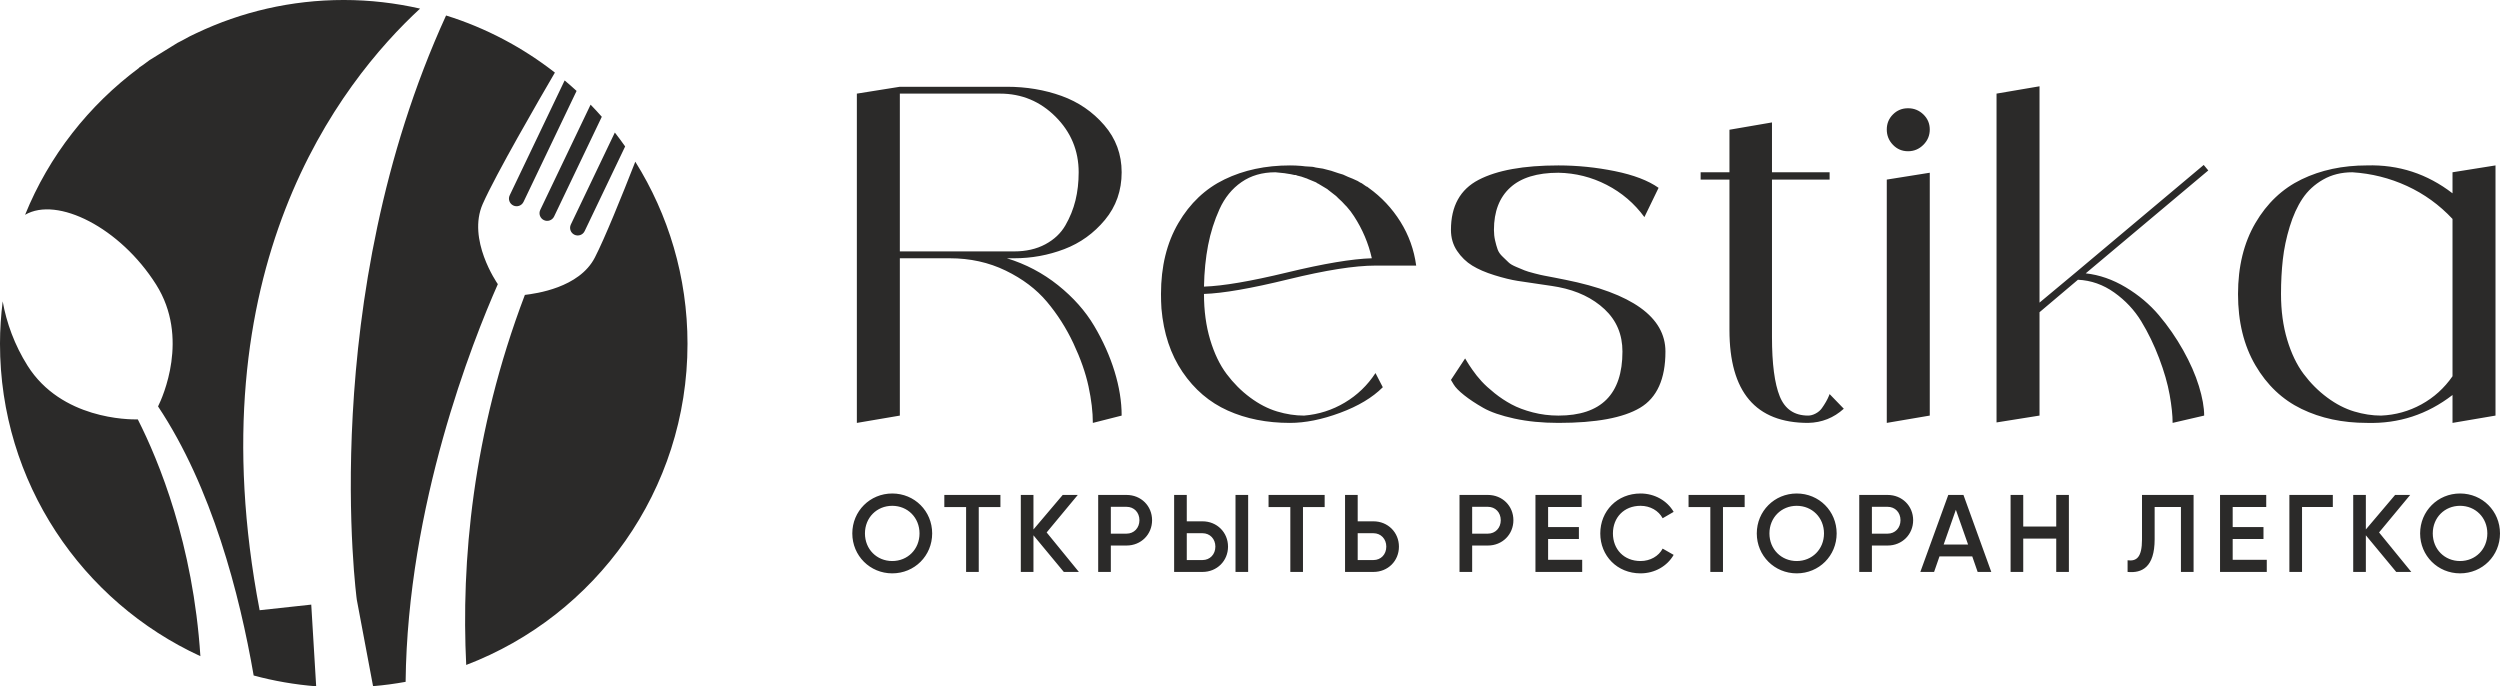
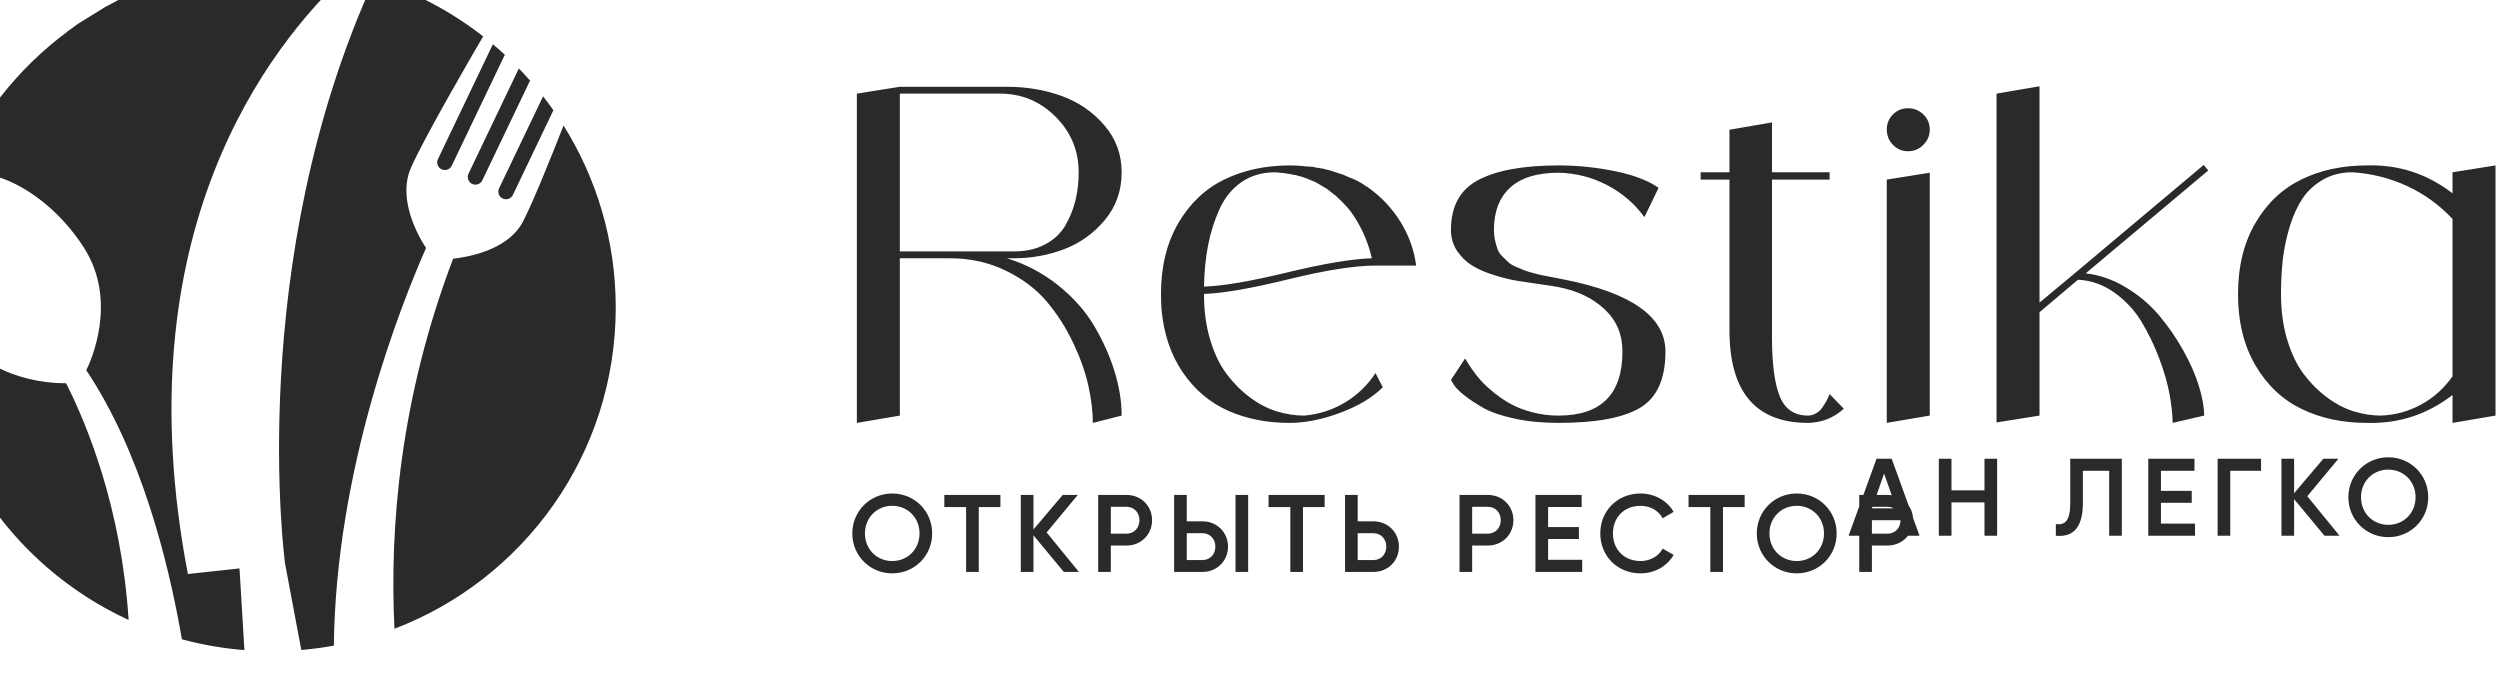
<svg xmlns="http://www.w3.org/2000/svg" xml:space="preserve" width="57.591mm" height="15.81mm" version="1.1" style="shape-rendering:geometricPrecision; text-rendering:geometricPrecision; image-rendering:optimizeQuality; fill-rule:evenodd; clip-rule:evenodd" viewBox="0 0 14460.12 3969.61">
  <defs>
    <style type="text/css"> .fil0 {fill:#2B2A29;fill-rule:nonzero} </style>
  </defs>
  <g id="Слой_x0020_1">
-     <path class="fil0" d="M5823.72 1493.79c109.35,33.52 208.07,85.57 296.3,156.07 88.15,70.58 157.81,149.04 208.95,235.44 51.15,86.4 90.36,174.18 117.73,263.21 27.32,89.06 41,174.18 41,255.28l-166.67 42.31c0,-63.47 -8.39,-133.98 -25.11,-211.61 -16.77,-77.58 -45.87,-160.47 -87.3,-248.67 -41.48,-88.15 -92.57,-168.38 -153.44,-240.71 -60.84,-72.29 -140.18,-132.27 -238.08,-179.88 -97.87,-47.61 -205.91,-71.43 -324.05,-71.43l-288.34 0 0 910 -248.65 42.31 0 -1904.58 248.65 -39.7 618.99 0c112.86,0 218.24,17.68 316.14,52.9 97.87,35.3 180.3,91.72 247.32,169.3 67.04,77.63 100.53,168.43 100.53,272.45 0,105.81 -32.21,197.53 -96.54,275.14 -64.4,77.61 -142.84,134.03 -235.44,169.3 -92.6,35.28 -189.14,52.88 -289.67,52.88l-42.33 0zm-618.99 -39.67l0 0 661.33 0c68.8,0 128.73,-13.63 179.9,-41 51.12,-27.34 89.94,-63.9 116.38,-109.77 26.46,-45.85 45.85,-93.93 58.2,-144.17 12.33,-50.27 18.53,-104.5 18.53,-162.7 0,-125.21 -44.57,-232.3 -133.6,-321.39 -89.06,-89.03 -196.2,-133.58 -321.41,-133.58l-579.32 0 0 912.61zm2338.48 949.67c84.64,-7.06 163.1,-32.16 235.41,-75.4 72.29,-43.19 131.37,-100.08 177.24,-170.61l42.33 81.98c-59.98,59.98 -142.44,109.37 -247.34,148.14 -104.95,38.82 -201.52,58.2 -289.65,58.2 -134.05,0 -253.94,-23.8 -359.78,-71.43 -105.83,-47.58 -193.11,-122.08 -261.88,-223.49 -68.8,-101.41 -109.37,-223.54 -121.7,-366.4 -1.78,-28.2 -2.64,-56.42 -2.64,-84.66 0,-158.68 33.47,-295.32 100.51,-409.99 67.01,-114.64 156.07,-198.83 267.2,-252.64 111.08,-53.78 237.15,-80.67 378.28,-80.67 21.17,0 42.31,0.88 63.47,2.61 3.52,0 7.93,0.5 13.23,1.36 5.3,0.93 8.79,1.31 10.57,1.31 19.41,1.78 33.49,2.66 42.33,2.66 1.71,0 4.37,0.43 7.93,1.31 3.52,0.93 7.03,1.78 10.57,2.64 3.54,0.93 6.18,1.36 7.96,1.36 19.36,3.54 30.83,5.27 34.37,5.27 5.3,1.78 15.42,4.42 30.43,7.93 14.96,3.57 24.23,6.23 27.77,7.96 7.01,1.73 17.6,5.27 31.74,10.57 12.33,3.54 21.17,6.2 26.46,7.91 7.03,3.57 16.75,7.93 29.1,13.23 14.09,5.3 22.87,8.86 26.44,10.6 7.03,3.54 16.72,7.93 29.1,13.23 10.6,7.06 18.5,11.47 23.83,13.23 1.73,1.76 10.55,7.93 26.44,18.5 1.73,0 3.97,0.93 6.6,2.66 2.66,1.76 4.85,3.54 6.6,5.27 74.07,52.9 135.36,118.18 183.87,195.77 48.48,77.61 78.92,162.27 91.24,253.94l-235.41 0c-119.94,0 -287.92,26.46 -503.95,79.34 -216.03,52.93 -378.71,81.15 -488.03,84.64 0,97.04 11.88,185.2 35.7,264.57 23.78,79.34 55.54,145.48 95.24,198.38 39.67,52.9 85.04,98.35 136.21,136.24 51.15,37.96 103.17,64.8 156.1,80.67 52.88,15.87 104.88,23.83 156.07,23.83zm-166.67 -1407.32l0 0c-75.85,0 -141.11,18.98 -195.77,56.9 -54.66,37.91 -96.99,89.94 -126.95,156.05 -30,66.14 -52.05,135.81 -66.14,209 -14.14,73.17 -22.1,153.01 -23.8,239.38 109.32,-3.52 269.81,-30.81 481.42,-82 211.64,-51.15 374.71,-78.46 489.38,-82 -19.43,-86.4 -53.83,-167.52 -103.17,-243.37 -12.35,-19.38 -26.44,-37.89 -42.31,-55.54l-5.3 -5.3 -2.66 -2.66c-12.33,-14.09 -25.56,-27.29 -39.67,-39.67 -5.27,-5.3 -9.72,-9.67 -13.21,-13.21 -15.87,-12.33 -31.76,-24.68 -47.63,-37.06l-2.64 -2.64c-17.65,-10.6 -35.3,-21.17 -52.93,-31.74 -1.76,0 -6.18,-2.64 -13.23,-7.93 -15.87,-7.03 -30.86,-13.23 -44.94,-18.5 -7.08,-3.52 -11.5,-5.3 -13.23,-5.3 -17.65,-7.03 -35.3,-12.33 -52.9,-15.87 -1.78,-1.76 -3.99,-2.64 -6.63,-2.64 -2.64,0 -4.87,0 -6.6,0 -14.14,-3.54 -28.22,-6.2 -42.33,-7.98 -7.06,-1.71 -12.33,-2.61 -15.87,-2.61 -17.68,-1.73 -35.3,-3.52 -52.9,-5.3zm1677.1 621.65c386.21,77.63 579.35,216.01 579.35,415.31 0,158.73 -48.96,267.18 -146.83,325.38 -97.9,58.2 -255.28,87.28 -472.18,87.28 -93.5,0 -178.57,-8.36 -255.28,-25.13 -76.73,-16.75 -136.69,-37.46 -179.88,-62.14 -43.24,-24.68 -79.82,-48.94 -109.77,-72.76 -30,-23.8 -50.29,-44.52 -60.84,-62.14l-15.87 -26.46 81.98 -124.34c3.52,5.27 7.48,11.9 11.9,19.86 4.39,7.91 14.56,23.38 30.43,46.25 15.87,22.97 33.47,44.97 52.9,66.16 19.38,21.17 44.54,44.09 75.4,68.77 30.83,24.73 63.47,46.32 97.87,64.8 34.37,18.5 75.37,34 123.01,46.3 47.63,12.35 96.97,18.53 148.14,18.53 246.89,0 370.35,-123.43 370.35,-370.35 0,-98.75 -34.4,-180.3 -103.17,-244.7 -68.8,-64.33 -157.86,-107.14 -267.18,-128.3 -17.68,-3.49 -51.6,-8.79 -101.86,-15.87 -50.24,-7.03 -94.78,-13.63 -133.58,-19.84 -38.82,-6.15 -83.79,-17.17 -134.91,-33.07 -51.17,-15.87 -93.93,-34.4 -128.3,-55.54 -34.4,-21.17 -63.47,-49.36 -87.3,-84.66 -23.8,-35.23 -35.68,-75.8 -35.68,-121.7 0,-137.54 53.3,-234.08 160.01,-289.62 106.68,-55.56 260.55,-83.33 461.61,-83.33 109.32,0 218.22,11.02 326.68,33.07 108.44,22.05 192.66,54.23 252.64,96.54l-82 169.3c-58.2,-79.37 -130.94,-141.53 -218.24,-186.5 -87.3,-44.97 -180.33,-68.29 -279.08,-70.08 -123.48,0 -216.51,28.67 -279.08,85.97 -62.62,57.32 -93.9,138.85 -93.9,244.65 0,21.19 2.18,41.48 6.6,60.86 4.37,19.43 9.26,36.63 14.54,51.57 5.3,15.04 14.96,29.1 29.1,42.33 14.09,13.23 25.54,24.25 34.37,33.09 8.84,8.84 23.83,17.63 44.97,26.41 21.19,8.86 37.06,15.47 47.63,19.86 10.6,4.42 29.53,10.14 56.9,17.2 27.32,7.06 46.27,11.47 56.87,13.23 10.6,1.78 31.28,5.72 62.17,11.88 30.83,6.23 50.67,10.19 59.51,11.93zm1528.96 661.33l82 84.64c-58.18,52.93 -126.97,80.27 -206.34,82 -303.36,0 -454.99,-178.95 -454.99,-536.99l0 -870.33 -166.67 0 0 -42.31 166.67 0 0 -246.01 245.99 -42.31 0 288.32 333.34 0 0 42.31 -333.34 0 0 910c0,155.19 14.99,269.84 44.99,343.91 29.95,74.04 84.66,111.1 164.01,111.1 14.11,0 28.65,-3.97 43.64,-11.93 14.99,-7.91 26.89,-18.05 35.73,-30.38 8.81,-12.35 16.72,-24.71 23.8,-37.06 7.03,-12.3 12.33,-22.87 15.87,-31.74l5.3 -13.23zm542.26 -1441.69c-24.73,24.73 -54.23,37.03 -88.61,37.03 -34.4,0 -63.52,-12.3 -87.3,-37.03 -23.83,-24.68 -35.73,-54.21 -35.73,-88.61 0,-34.4 11.9,-63.5 35.73,-87.28 23.78,-23.83 52.9,-35.73 87.3,-35.73 34.37,0 63.88,11.9 88.61,35.73 24.68,23.78 37.03,52.88 37.03,87.28 0,34.4 -12.35,63.93 -37.03,88.61zm-211.64 1608.33l0 0 0 -1407.32 248.67 -39.65 0 1404.65 -248.67 42.31zm1150.68 -865c79.39,8.84 156.5,35.7 231.47,80.67 74.95,44.97 138.9,98.78 191.8,161.37 52.9,62.59 99.6,130.09 140.2,202.35 40.55,72.36 70.96,141.53 91.24,207.67 20.24,66.14 30.43,123.03 30.43,170.64l-182.54 42.31c0,-44.06 -5.72,-98.3 -17.17,-162.7 -11.5,-64.33 -31.74,-134.88 -60.86,-211.61 -29.08,-76.71 -63.47,-147.69 -103.17,-212.94 -39.67,-65.21 -91.72,-120.77 -156.05,-166.67 -64.4,-45.82 -134.5,-70.5 -210.33,-74.04l-222.18 187.81 0 597.85 -248.67 39.65 0 -1901.92 248.67 -42.33 0 1251.22 206.31 -171.97 743.35 -624.29 26.44 31.76 -708.96 595.19zm2121.54 -584.62l248.7 -39.67 0 1446.99 -248.7 42.31 0 -161.37c-146.38,112.89 -311.27,166.69 -494.66,161.37 -141.11,0 -267.2,-26.84 -378.28,-80.65 -111.1,-53.81 -200.16,-137.99 -267.18,-252.64 -67.04,-114.62 -100.53,-251.73 -100.53,-411.35 0,-159.59 33.49,-296.68 100.53,-411.35 67.01,-114.64 156.07,-198.83 267.18,-252.64 111.08,-53.78 237.17,-80.67 378.28,-80.67 183.39,-5.3 348.28,48.51 494.66,161.35l0 -121.67zm-412.65 1407.32l0 0c82.88,-3.54 160.47,-25.13 232.8,-64.83 72.26,-39.67 132.24,-93.9 179.85,-162.68l0 -910c-75.85,-81.07 -163.58,-144.57 -263.18,-190.45 -99.65,-45.85 -205.01,-72.31 -316.14,-79.37 -63.47,0 -119.94,14.14 -169.28,42.31 -49.39,28.25 -89.06,64.83 -119.04,109.8 -30,44.97 -54.69,99.2 -74.07,162.68 -19.43,63.47 -32.67,126.57 -39.7,189.17 -7.06,62.59 -10.6,129.21 -10.6,199.69 0,97.04 11.95,185.2 35.73,264.57 23.8,79.34 55.56,145.48 95.24,198.38 39.7,52.9 85.07,98.35 136.24,136.24 51.12,37.96 103.17,64.8 156.07,80.67 52.9,15.87 104.9,23.83 156.07,23.83zm-8843.01 681.56c0,-129.13 102.44,-230.95 230.97,-230.95 129.16,0 230.97,101.81 230.97,230.95 0,129.23 -101.81,231 -230.97,231 -128.53,0 -230.97,-101.76 -230.97,-231zm388.78 0l0 0c0,-91.57 -68.75,-159.69 -157.81,-159.69 -89.06,0 -157.81,68.12 -157.81,159.69 0,91.72 68.75,159.71 157.81,159.71 89.06,0 157.81,-67.99 157.81,-159.71zm467.94 -152.63l-125.34 0 0 375.37 -73.19 0 0 -375.37 -125.94 0 0 -69.98 324.47 0 0 69.98zm366.66 375.37l-175.58 -211.86 0 211.86 -73.17 0 0 -445.34 73.17 0 0 199.74 169.23 -199.74 87.15 0 -180.05 216.93 186.43 228.41 -87.18 0zm510.55 -299.09c0,82.13 -63.65,146.36 -147.61,146.36l-90.97 0 0 152.73 -73.17 0 0 -445.34 164.13 0c83.96,0 147.61,63.62 147.61,146.26zm-73.17 0l0 0c0,-45.09 -31.21,-77.56 -74.45,-77.56l-90.97 0 0 155.22 90.97 0c43.24,0 74.45,-33.07 74.45,-77.66zm200.69 -146.26l73.17 0 0 152.63 90.97 0c83.99,0 147.64,64.3 147.64,146.36 0,82.13 -63.65,146.36 -147.64,146.36l-164.13 0 0 -445.34zm164.13 376.62l0 0c43.26,0 74.45,-33.12 74.45,-77.63 0,-44.52 -31.18,-77.58 -74.45,-77.58l-90.97 0 0 155.22 90.97 0zm190.9 -376.62l0 0 73.14 0 0 445.34 -73.14 0 0 -445.34zm515.65 69.98l-125.37 0 0 375.37 -73.19 0 0 -375.37 -125.94 0 0 -69.98 324.5 0 0 69.98zm429.65 229.01c0,82.73 -63.6,146.36 -147.59,146.36l-164.13 0 0 -445.34 73.17 0 0 152.63 90.97 0c83.99,0 147.59,64.3 147.59,146.36zm-73.12 0l0 0c0,-44.52 -31.21,-77.58 -74.47,-77.58l-90.97 0 0 155.22 90.97 0c43.26,0 74.47,-32.44 74.47,-77.63zm735.17 -152.73c0,82.13 -63.6,146.36 -147.56,146.36l-90.97 0 0 152.73 -73.17 0 0 -445.34 164.13 0c83.96,0 147.56,63.62 147.56,146.26zm-73.12 0l0 0c0,-45.09 -31.21,-77.56 -74.45,-77.56l-90.97 0 0 155.22 90.97 0c43.24,0 74.45,-33.07 74.45,-77.66zm471.03 229.09l0 70 -270.39 0 0 -445.34 267.23 0 0 69.98 -194.04 0 0 115.8 178.12 0 0 69.3 -178.12 0 0 120.27 197.2 0zm104.58 -152.73c0,-129.13 97.37,-230.95 232.88,-230.95 81.43,0 153.99,41.4 191.5,106.31l-63.62 36.86c-23.53,-43.91 -71.88,-71.91 -127.88,-71.91 -96.09,0 -159.69,68.12 -159.69,159.69 0,91.72 63.6,159.71 159.69,159.71 55.99,0 104.98,-27.97 127.88,-71.88l63.62 36.26c-36.88,64.9 -109.4,106.91 -191.5,106.91 -135.51,0 -232.88,-101.76 -232.88,-231zm835.07 -152.63l-125.34 0 0 375.37 -73.19 0 0 -375.37 -125.94 0 0 -69.98 324.47 0 0 69.98zm70.18 152.63c0,-129.13 102.44,-230.95 231,-230.95 129.16,0 230.95,101.81 230.95,230.95 0,129.23 -101.79,231 -230.95,231 -128.55,0 -231,-101.76 -231,-231zm388.78 0l0 0c0,-91.57 -68.75,-159.69 -157.78,-159.69 -89.06,0 -157.83,68.12 -157.83,159.69 0,91.72 68.77,159.71 157.83,159.71 89.03,0 157.78,-67.99 157.78,-159.71zm515.67 -76.35c0,82.13 -63.65,146.36 -147.64,146.36l-90.97 0 0 152.73 -73.17 0 0 -445.34 164.13 0c83.99,0 147.64,63.62 147.64,146.26zm-73.17 0l0 0c0,-45.09 -31.21,-77.56 -74.47,-77.56l-90.97 0 0 155.22 90.97 0c43.26,0 74.47,-33.07 74.47,-77.66zm415.06 209.38l-189.64 0 -31.16 89.71 -79.54 0 161.6 -445.34 87.8 0 160.99 445.34 -78.89 0 -31.16 -89.71zm-24.2 -68.7l0 0 -70.65 -201.12 -70.58 201.12 141.23 0zm583.09 -286.94l0 445.34 -73.19 0 0 -192.76 -190.85 0 0 192.76 -73.19 0 0 -445.34 73.19 0 0 182.59 190.85 0 0 -182.59 73.19 0zm339.51 377.93c52.17,6.98 83.38,-17.22 83.38,-120.27l0 -257.66 298.36 0 0 445.34 -73.17 0 0 -375.37 -152.06 0 0 186.4c0,162.27 -73.79,197.22 -156.52,188.96l0 -67.42zm805.09 -2.59l0 70 -270.39 0 0 -445.34 267.23 0 0 69.98 -194.04 0 0 115.8 178.12 0 0 69.3 -178.12 0 0 120.27 197.2 0zm382 -305.37l-178.09 0 0 375.37 -73.19 0 0 -445.34 251.28 0 0 69.98zm366.68 375.37l-175.61 -211.86 0 211.86 -73.14 0 0 -445.34 73.14 0 0 199.74 169.23 -199.74 87.18 0 -180.05 216.93 186.43 228.41 -87.18 0zm138.27 -222.73c0,-129.13 102.44,-230.95 231,-230.95 129.16,0 230.97,101.81 230.97,230.95 0,129.23 -101.81,231 -230.97,231 -128.55,0 -231,-101.76 -231,-231zm388.78 0l0 0c0,-91.57 -68.75,-159.69 -157.78,-159.69 -89.08,0 -157.83,68.12 -157.83,159.69 0,91.72 68.75,159.71 157.83,159.71 89.03,0 157.78,-67.99 157.78,-159.71zm-11064.41 -1727.65c22.12,10.6 48.58,1.28 59.15,-20.86l234.28 -489.79c-19.21,-27.37 -39.09,-54.16 -59.63,-80.52l-254.5 532.14c-10.57,22.12 -1.26,48.56 20.69,59.03zm352.14 -422.37c-78.66,200.79 -177.31,444.62 -233.98,554.39 -90.62,175.98 -342.88,208.45 -404.74,216.06 -305.39,803.59 -368.41,1549.1 -339.29,2140.4 748.22,-285.51 1279.94,-1009.4 1279.94,-1857.88 0,-386.82 -110.83,-747.57 -301.93,-1052.96zm-2810.04 -587.23c-12.1,8.31 -23.43,17.65 -35.33,26.21 -15.01,10.02 -24.15,16.25 -24.15,16.25l-0.58 2.06c-290.93,216.21 -521.35,508.99 -659.42,849.86 185.85,-108.62 549.82,73.69 758.02,403.64 193.68,306.87 37.16,652.41 11.3,704.13 -0.18,0.08 -0.33,0.15 -0.48,0.23 311.34,467.26 471.78,1085 553.26,1556.63 116.63,31.59 237.47,52.65 361.56,62.49l-28.47 -472.44 -298.54 32.41c-378.05,-1973.68 465.2,-3052.73 928,-3479.77 -142.06,-32.21 -289.67,-49.81 -441.5,-49.81 -304.76,0 -593.33,68.82 -851.44,191.42 -0.08,0.05 -0.15,0.05 -0.25,0.05 -23.3,10.19 -51.37,24.93 -81.07,41.65 -9.59,5.12 -19.56,9.69 -29.05,14.94l-161.85 100.03zm1927.61 831.43c74.87,-169.66 325.83,-603.02 417.35,-759.62 -186.23,-145.23 -398.64,-258.44 -629.44,-330.3 -750.91,1642.5 -516.38,3378.96 -516.38,3378.96l94.08 500.28c63.67,-5.37 126.5,-13.78 188.31,-25.03 11.02,-1021 386.59,-1968.26 533.37,-2300.24 -5.98,-8.59 -178.19,-258.69 -87.3,-464.05zm353.57 93.65c21.97,10.52 48.58,1.26 59.18,-20.89l275.91 -576.81c-21.04,-23.9 -42.63,-47.28 -64.8,-70.15l-291.15 608.7c-10.6,22.12 -1.08,48.68 20.86,59.15zm-176.66 -84.49c21.92,10.47 48.41,1.18 58.98,-20.94l306.92 -641.79c-22.52,-20.79 -45.57,-40.98 -69.07,-60.71l-317.69 664.26c-10.62,22.12 -1.31,48.58 20.86,59.18zm-2809.63 926.67c-75.15,-119.04 -122.18,-249.05 -143.9,-372.4 -9.89,80.45 -15.62,162.17 -15.62,245.33 0,802.03 475.17,1492.66 1159.1,1807.04 -41.75,-648.42 -240.69,-1130.47 -361.91,-1369.45 -53.28,1.18 -442.46,-1.13 -637.67,-310.51z" />
+     <path class="fil0" d="M5823.72 1493.79c109.35,33.52 208.07,85.57 296.3,156.07 88.15,70.58 157.81,149.04 208.95,235.44 51.15,86.4 90.36,174.18 117.73,263.21 27.32,89.06 41,174.18 41,255.28l-166.67 42.31c0,-63.47 -8.39,-133.98 -25.11,-211.61 -16.77,-77.58 -45.87,-160.47 -87.3,-248.67 -41.48,-88.15 -92.57,-168.38 -153.44,-240.71 -60.84,-72.29 -140.18,-132.27 -238.08,-179.88 -97.87,-47.61 -205.91,-71.43 -324.05,-71.43l-288.34 0 0 910 -248.65 42.31 0 -1904.58 248.65 -39.7 618.99 0c112.86,0 218.24,17.68 316.14,52.9 97.87,35.3 180.3,91.72 247.32,169.3 67.04,77.63 100.53,168.43 100.53,272.45 0,105.81 -32.21,197.53 -96.54,275.14 -64.4,77.61 -142.84,134.03 -235.44,169.3 -92.6,35.28 -189.14,52.88 -289.67,52.88l-42.33 0zm-618.99 -39.67l0 0 661.33 0c68.8,0 128.73,-13.63 179.9,-41 51.12,-27.34 89.94,-63.9 116.38,-109.77 26.46,-45.85 45.85,-93.93 58.2,-144.17 12.33,-50.27 18.53,-104.5 18.53,-162.7 0,-125.21 -44.57,-232.3 -133.6,-321.39 -89.06,-89.03 -196.2,-133.58 -321.41,-133.58l-579.32 0 0 912.61zm2338.48 949.67c84.64,-7.06 163.1,-32.16 235.41,-75.4 72.29,-43.19 131.37,-100.08 177.24,-170.61l42.33 81.98c-59.98,59.98 -142.44,109.37 -247.34,148.14 -104.95,38.82 -201.52,58.2 -289.65,58.2 -134.05,0 -253.94,-23.8 -359.78,-71.43 -105.83,-47.58 -193.11,-122.08 -261.88,-223.49 -68.8,-101.41 -109.37,-223.54 -121.7,-366.4 -1.78,-28.2 -2.64,-56.42 -2.64,-84.66 0,-158.68 33.47,-295.32 100.51,-409.99 67.01,-114.64 156.07,-198.83 267.2,-252.64 111.08,-53.78 237.15,-80.67 378.28,-80.67 21.17,0 42.31,0.88 63.47,2.61 3.52,0 7.93,0.5 13.23,1.36 5.3,0.93 8.79,1.31 10.57,1.31 19.41,1.78 33.49,2.66 42.33,2.66 1.71,0 4.37,0.43 7.93,1.31 3.52,0.93 7.03,1.78 10.57,2.64 3.54,0.93 6.18,1.36 7.96,1.36 19.36,3.54 30.83,5.27 34.37,5.27 5.3,1.78 15.42,4.42 30.43,7.93 14.96,3.57 24.23,6.23 27.77,7.96 7.01,1.73 17.6,5.27 31.74,10.57 12.33,3.54 21.17,6.2 26.46,7.91 7.03,3.57 16.75,7.93 29.1,13.23 14.09,5.3 22.87,8.86 26.44,10.6 7.03,3.54 16.72,7.93 29.1,13.23 10.6,7.06 18.5,11.47 23.83,13.23 1.73,1.76 10.55,7.93 26.44,18.5 1.73,0 3.97,0.93 6.6,2.66 2.66,1.76 4.85,3.54 6.6,5.27 74.07,52.9 135.36,118.18 183.87,195.77 48.48,77.61 78.92,162.27 91.24,253.94l-235.41 0c-119.94,0 -287.92,26.46 -503.95,79.34 -216.03,52.93 -378.71,81.15 -488.03,84.64 0,97.04 11.88,185.2 35.7,264.57 23.78,79.34 55.54,145.48 95.24,198.38 39.67,52.9 85.04,98.35 136.21,136.24 51.15,37.96 103.17,64.8 156.1,80.67 52.88,15.87 104.88,23.83 156.07,23.83zm-166.67 -1407.32l0 0c-75.85,0 -141.11,18.98 -195.77,56.9 -54.66,37.91 -96.99,89.94 -126.95,156.05 -30,66.14 -52.05,135.81 -66.14,209 -14.14,73.17 -22.1,153.01 -23.8,239.38 109.32,-3.52 269.81,-30.81 481.42,-82 211.64,-51.15 374.71,-78.46 489.38,-82 -19.43,-86.4 -53.83,-167.52 -103.17,-243.37 -12.35,-19.38 -26.44,-37.89 -42.31,-55.54l-5.3 -5.3 -2.66 -2.66c-12.33,-14.09 -25.56,-27.29 -39.67,-39.67 -5.27,-5.3 -9.72,-9.67 -13.21,-13.21 -15.87,-12.33 -31.76,-24.68 -47.63,-37.06l-2.64 -2.64c-17.65,-10.6 -35.3,-21.17 -52.93,-31.74 -1.76,0 -6.18,-2.64 -13.23,-7.93 -15.87,-7.03 -30.86,-13.23 -44.94,-18.5 -7.08,-3.52 -11.5,-5.3 -13.23,-5.3 -17.65,-7.03 -35.3,-12.33 -52.9,-15.87 -1.78,-1.76 -3.99,-2.64 -6.63,-2.64 -2.64,0 -4.87,0 -6.6,0 -14.14,-3.54 -28.22,-6.2 -42.33,-7.98 -7.06,-1.71 -12.33,-2.61 -15.87,-2.61 -17.68,-1.73 -35.3,-3.52 -52.9,-5.3zm1677.1 621.65c386.21,77.63 579.35,216.01 579.35,415.31 0,158.73 -48.96,267.18 -146.83,325.38 -97.9,58.2 -255.28,87.28 -472.18,87.28 -93.5,0 -178.57,-8.36 -255.28,-25.13 -76.73,-16.75 -136.69,-37.46 -179.88,-62.14 -43.24,-24.68 -79.82,-48.94 -109.77,-72.76 -30,-23.8 -50.29,-44.52 -60.84,-62.14l-15.87 -26.46 81.98 -124.34c3.52,5.27 7.48,11.9 11.9,19.86 4.39,7.91 14.56,23.38 30.43,46.25 15.87,22.97 33.47,44.97 52.9,66.16 19.38,21.17 44.54,44.09 75.4,68.77 30.83,24.73 63.47,46.32 97.87,64.8 34.37,18.5 75.37,34 123.01,46.3 47.63,12.35 96.97,18.53 148.14,18.53 246.89,0 370.35,-123.43 370.35,-370.35 0,-98.75 -34.4,-180.3 -103.17,-244.7 -68.8,-64.33 -157.86,-107.14 -267.18,-128.3 -17.68,-3.49 -51.6,-8.79 -101.86,-15.87 -50.24,-7.03 -94.78,-13.63 -133.58,-19.84 -38.82,-6.15 -83.79,-17.17 -134.91,-33.07 -51.17,-15.87 -93.93,-34.4 -128.3,-55.54 -34.4,-21.17 -63.47,-49.36 -87.3,-84.66 -23.8,-35.23 -35.68,-75.8 -35.68,-121.7 0,-137.54 53.3,-234.08 160.01,-289.62 106.68,-55.56 260.55,-83.33 461.61,-83.33 109.32,0 218.22,11.02 326.68,33.07 108.44,22.05 192.66,54.23 252.64,96.54l-82 169.3c-58.2,-79.37 -130.94,-141.53 -218.24,-186.5 -87.3,-44.97 -180.33,-68.29 -279.08,-70.08 -123.48,0 -216.51,28.67 -279.08,85.97 -62.62,57.32 -93.9,138.85 -93.9,244.65 0,21.19 2.18,41.48 6.6,60.86 4.37,19.43 9.26,36.63 14.54,51.57 5.3,15.04 14.96,29.1 29.1,42.33 14.09,13.23 25.54,24.25 34.37,33.09 8.84,8.84 23.83,17.63 44.97,26.41 21.19,8.86 37.06,15.47 47.63,19.86 10.6,4.42 29.53,10.14 56.9,17.2 27.32,7.06 46.27,11.47 56.87,13.23 10.6,1.78 31.28,5.72 62.17,11.88 30.83,6.23 50.67,10.19 59.51,11.93zm1528.96 661.33l82 84.64c-58.18,52.93 -126.97,80.27 -206.34,82 -303.36,0 -454.99,-178.95 -454.99,-536.99l0 -870.33 -166.67 0 0 -42.31 166.67 0 0 -246.01 245.99 -42.31 0 288.32 333.34 0 0 42.31 -333.34 0 0 910c0,155.19 14.99,269.84 44.99,343.91 29.95,74.04 84.66,111.1 164.01,111.1 14.11,0 28.65,-3.97 43.64,-11.93 14.99,-7.91 26.89,-18.05 35.73,-30.38 8.81,-12.35 16.72,-24.71 23.8,-37.06 7.03,-12.3 12.33,-22.87 15.87,-31.74l5.3 -13.23zm542.26 -1441.69c-24.73,24.73 -54.23,37.03 -88.61,37.03 -34.4,0 -63.52,-12.3 -87.3,-37.03 -23.83,-24.68 -35.73,-54.21 -35.73,-88.61 0,-34.4 11.9,-63.5 35.73,-87.28 23.78,-23.83 52.9,-35.73 87.3,-35.73 34.37,0 63.88,11.9 88.61,35.73 24.68,23.78 37.03,52.88 37.03,87.28 0,34.4 -12.35,63.93 -37.03,88.61zm-211.64 1608.33l0 0 0 -1407.32 248.67 -39.65 0 1404.65 -248.67 42.31zm1150.68 -865c79.39,8.84 156.5,35.7 231.47,80.67 74.95,44.97 138.9,98.78 191.8,161.37 52.9,62.59 99.6,130.09 140.2,202.35 40.55,72.36 70.96,141.53 91.24,207.67 20.24,66.14 30.43,123.03 30.43,170.64l-182.54 42.31c0,-44.06 -5.72,-98.3 -17.17,-162.7 -11.5,-64.33 -31.74,-134.88 -60.86,-211.61 -29.08,-76.71 -63.47,-147.69 -103.17,-212.94 -39.67,-65.21 -91.72,-120.77 -156.05,-166.67 -64.4,-45.82 -134.5,-70.5 -210.33,-74.04l-222.18 187.81 0 597.85 -248.67 39.65 0 -1901.92 248.67 -42.33 0 1251.22 206.31 -171.97 743.35 -624.29 26.44 31.76 -708.96 595.19zm2121.54 -584.62l248.7 -39.67 0 1446.99 -248.7 42.31 0 -161.37c-146.38,112.89 -311.27,166.69 -494.66,161.37 -141.11,0 -267.2,-26.84 -378.28,-80.65 -111.1,-53.81 -200.16,-137.99 -267.18,-252.64 -67.04,-114.62 -100.53,-251.73 -100.53,-411.35 0,-159.59 33.49,-296.68 100.53,-411.35 67.01,-114.64 156.07,-198.83 267.18,-252.64 111.08,-53.78 237.17,-80.67 378.28,-80.67 183.39,-5.3 348.28,48.51 494.66,161.35l0 -121.67zm-412.65 1407.32l0 0c82.88,-3.54 160.47,-25.13 232.8,-64.83 72.26,-39.67 132.24,-93.9 179.85,-162.68l0 -910c-75.85,-81.07 -163.58,-144.57 -263.18,-190.45 -99.65,-45.85 -205.01,-72.31 -316.14,-79.37 -63.47,0 -119.94,14.14 -169.28,42.31 -49.39,28.25 -89.06,64.83 -119.04,109.8 -30,44.97 -54.69,99.2 -74.07,162.68 -19.43,63.47 -32.67,126.57 -39.7,189.17 -7.06,62.59 -10.6,129.21 -10.6,199.69 0,97.04 11.95,185.2 35.73,264.57 23.8,79.34 55.56,145.48 95.24,198.38 39.7,52.9 85.07,98.35 136.24,136.24 51.12,37.96 103.17,64.8 156.07,80.67 52.9,15.87 104.9,23.83 156.07,23.83zm-8843.01 681.56c0,-129.13 102.44,-230.95 230.97,-230.95 129.16,0 230.97,101.81 230.97,230.95 0,129.23 -101.81,231 -230.97,231 -128.53,0 -230.97,-101.76 -230.97,-231zm388.78 0l0 0c0,-91.57 -68.75,-159.69 -157.81,-159.69 -89.06,0 -157.81,68.12 -157.81,159.69 0,91.72 68.75,159.71 157.81,159.71 89.06,0 157.81,-67.99 157.81,-159.71zm467.94 -152.63l-125.34 0 0 375.37 -73.19 0 0 -375.37 -125.94 0 0 -69.98 324.47 0 0 69.98zm366.66 375.37l-175.58 -211.86 0 211.86 -73.17 0 0 -445.34 73.17 0 0 199.74 169.23 -199.74 87.15 0 -180.05 216.93 186.43 228.41 -87.18 0zm510.55 -299.09c0,82.13 -63.65,146.36 -147.61,146.36l-90.97 0 0 152.73 -73.17 0 0 -445.34 164.13 0c83.96,0 147.61,63.62 147.61,146.26zm-73.17 0l0 0c0,-45.09 -31.21,-77.56 -74.45,-77.56l-90.97 0 0 155.22 90.97 0c43.24,0 74.45,-33.07 74.45,-77.66zm200.69 -146.26l73.17 0 0 152.63 90.97 0c83.99,0 147.64,64.3 147.64,146.36 0,82.13 -63.65,146.36 -147.64,146.36l-164.13 0 0 -445.34zm164.13 376.62l0 0c43.26,0 74.45,-33.12 74.45,-77.63 0,-44.52 -31.18,-77.58 -74.45,-77.58l-90.97 0 0 155.22 90.97 0zm190.9 -376.62l0 0 73.14 0 0 445.34 -73.14 0 0 -445.34zm515.65 69.98l-125.37 0 0 375.37 -73.19 0 0 -375.37 -125.94 0 0 -69.98 324.5 0 0 69.98zm429.65 229.01c0,82.73 -63.6,146.36 -147.59,146.36l-164.13 0 0 -445.34 73.17 0 0 152.63 90.97 0c83.99,0 147.59,64.3 147.59,146.36zm-73.12 0l0 0c0,-44.52 -31.21,-77.58 -74.47,-77.58l-90.97 0 0 155.22 90.97 0c43.26,0 74.47,-32.44 74.47,-77.63zm735.17 -152.73c0,82.13 -63.6,146.36 -147.56,146.36l-90.97 0 0 152.73 -73.17 0 0 -445.34 164.13 0c83.96,0 147.56,63.62 147.56,146.26zm-73.12 0l0 0c0,-45.09 -31.21,-77.56 -74.45,-77.56l-90.97 0 0 155.22 90.97 0c43.24,0 74.45,-33.07 74.45,-77.66zm471.03 229.09l0 70 -270.39 0 0 -445.34 267.23 0 0 69.98 -194.04 0 0 115.8 178.12 0 0 69.3 -178.12 0 0 120.27 197.2 0zm104.58 -152.73c0,-129.13 97.37,-230.95 232.88,-230.95 81.43,0 153.99,41.4 191.5,106.31l-63.62 36.86c-23.53,-43.91 -71.88,-71.91 -127.88,-71.91 -96.09,0 -159.69,68.12 -159.69,159.69 0,91.72 63.6,159.71 159.69,159.71 55.99,0 104.98,-27.97 127.88,-71.88l63.62 36.26c-36.88,64.9 -109.4,106.91 -191.5,106.91 -135.51,0 -232.88,-101.76 -232.88,-231zm835.07 -152.63l-125.34 0 0 375.37 -73.19 0 0 -375.37 -125.94 0 0 -69.98 324.47 0 0 69.98zm70.18 152.63c0,-129.13 102.44,-230.95 231,-230.95 129.16,0 230.95,101.81 230.95,230.95 0,129.23 -101.79,231 -230.95,231 -128.55,0 -231,-101.76 -231,-231zm388.78 0l0 0c0,-91.57 -68.75,-159.69 -157.78,-159.69 -89.06,0 -157.83,68.12 -157.83,159.69 0,91.72 68.77,159.71 157.83,159.71 89.03,0 157.78,-67.99 157.78,-159.71zm515.67 -76.35c0,82.13 -63.65,146.36 -147.64,146.36l-90.97 0 0 152.73 -73.17 0 0 -445.34 164.13 0c83.99,0 147.64,63.62 147.64,146.26zm-73.17 0l0 0c0,-45.09 -31.21,-77.56 -74.47,-77.56l-90.97 0 0 155.22 90.97 0c43.26,0 74.47,-33.07 74.47,-77.66zl-189.64 0 -31.16 89.71 -79.54 0 161.6 -445.34 87.8 0 160.99 445.34 -78.89 0 -31.16 -89.71zm-24.2 -68.7l0 0 -70.65 -201.12 -70.58 201.12 141.23 0zm583.09 -286.94l0 445.34 -73.19 0 0 -192.76 -190.85 0 0 192.76 -73.19 0 0 -445.34 73.19 0 0 182.59 190.85 0 0 -182.59 73.19 0zm339.51 377.93c52.17,6.98 83.38,-17.22 83.38,-120.27l0 -257.66 298.36 0 0 445.34 -73.17 0 0 -375.37 -152.06 0 0 186.4c0,162.27 -73.79,197.22 -156.52,188.96l0 -67.42zm805.09 -2.59l0 70 -270.39 0 0 -445.34 267.23 0 0 69.98 -194.04 0 0 115.8 178.12 0 0 69.3 -178.12 0 0 120.27 197.2 0zm382 -305.37l-178.09 0 0 375.37 -73.19 0 0 -445.34 251.28 0 0 69.98zm366.68 375.37l-175.61 -211.86 0 211.86 -73.14 0 0 -445.34 73.14 0 0 199.74 169.23 -199.74 87.18 0 -180.05 216.93 186.43 228.41 -87.18 0zm138.27 -222.73c0,-129.13 102.44,-230.95 231,-230.95 129.16,0 230.97,101.81 230.97,230.95 0,129.23 -101.81,231 -230.97,231 -128.55,0 -231,-101.76 -231,-231zm388.78 0l0 0c0,-91.57 -68.75,-159.69 -157.78,-159.69 -89.08,0 -157.83,68.12 -157.83,159.69 0,91.72 68.75,159.71 157.83,159.71 89.03,0 157.78,-67.99 157.78,-159.71zm-11064.41 -1727.65c22.12,10.6 48.58,1.28 59.15,-20.86l234.28 -489.79c-19.21,-27.37 -39.09,-54.16 -59.63,-80.52l-254.5 532.14c-10.57,22.12 -1.26,48.56 20.69,59.03zm352.14 -422.37c-78.66,200.79 -177.31,444.62 -233.98,554.39 -90.62,175.98 -342.88,208.45 -404.74,216.06 -305.39,803.59 -368.41,1549.1 -339.29,2140.4 748.22,-285.51 1279.94,-1009.4 1279.94,-1857.88 0,-386.82 -110.83,-747.57 -301.93,-1052.96zm-2810.04 -587.23c-12.1,8.31 -23.43,17.65 -35.33,26.21 -15.01,10.02 -24.15,16.25 -24.15,16.25l-0.58 2.06c-290.93,216.21 -521.35,508.99 -659.42,849.86 185.85,-108.62 549.82,73.69 758.02,403.64 193.68,306.87 37.16,652.41 11.3,704.13 -0.18,0.08 -0.33,0.15 -0.48,0.23 311.34,467.26 471.78,1085 553.26,1556.63 116.63,31.59 237.47,52.65 361.56,62.49l-28.47 -472.44 -298.54 32.41c-378.05,-1973.68 465.2,-3052.73 928,-3479.77 -142.06,-32.21 -289.67,-49.81 -441.5,-49.81 -304.76,0 -593.33,68.82 -851.44,191.42 -0.08,0.05 -0.15,0.05 -0.25,0.05 -23.3,10.19 -51.37,24.93 -81.07,41.65 -9.59,5.12 -19.56,9.69 -29.05,14.94l-161.85 100.03zm1927.61 831.43c74.87,-169.66 325.83,-603.02 417.35,-759.62 -186.23,-145.23 -398.64,-258.44 -629.44,-330.3 -750.91,1642.5 -516.38,3378.96 -516.38,3378.96l94.08 500.28c63.67,-5.37 126.5,-13.78 188.31,-25.03 11.02,-1021 386.59,-1968.26 533.37,-2300.24 -5.98,-8.59 -178.19,-258.69 -87.3,-464.05zm353.57 93.65c21.97,10.52 48.58,1.26 59.18,-20.89l275.91 -576.81c-21.04,-23.9 -42.63,-47.28 -64.8,-70.15l-291.15 608.7c-10.6,22.12 -1.08,48.68 20.86,59.15zm-176.66 -84.49c21.92,10.47 48.41,1.18 58.98,-20.94l306.92 -641.79c-22.52,-20.79 -45.57,-40.98 -69.07,-60.71l-317.69 664.26c-10.62,22.12 -1.31,48.58 20.86,59.18zm-2809.63 926.67c-75.15,-119.04 -122.18,-249.05 -143.9,-372.4 -9.89,80.45 -15.62,162.17 -15.62,245.33 0,802.03 475.17,1492.66 1159.1,1807.04 -41.75,-648.42 -240.69,-1130.47 -361.91,-1369.45 -53.28,1.18 -442.46,-1.13 -637.67,-310.51z" />
  </g>
</svg>